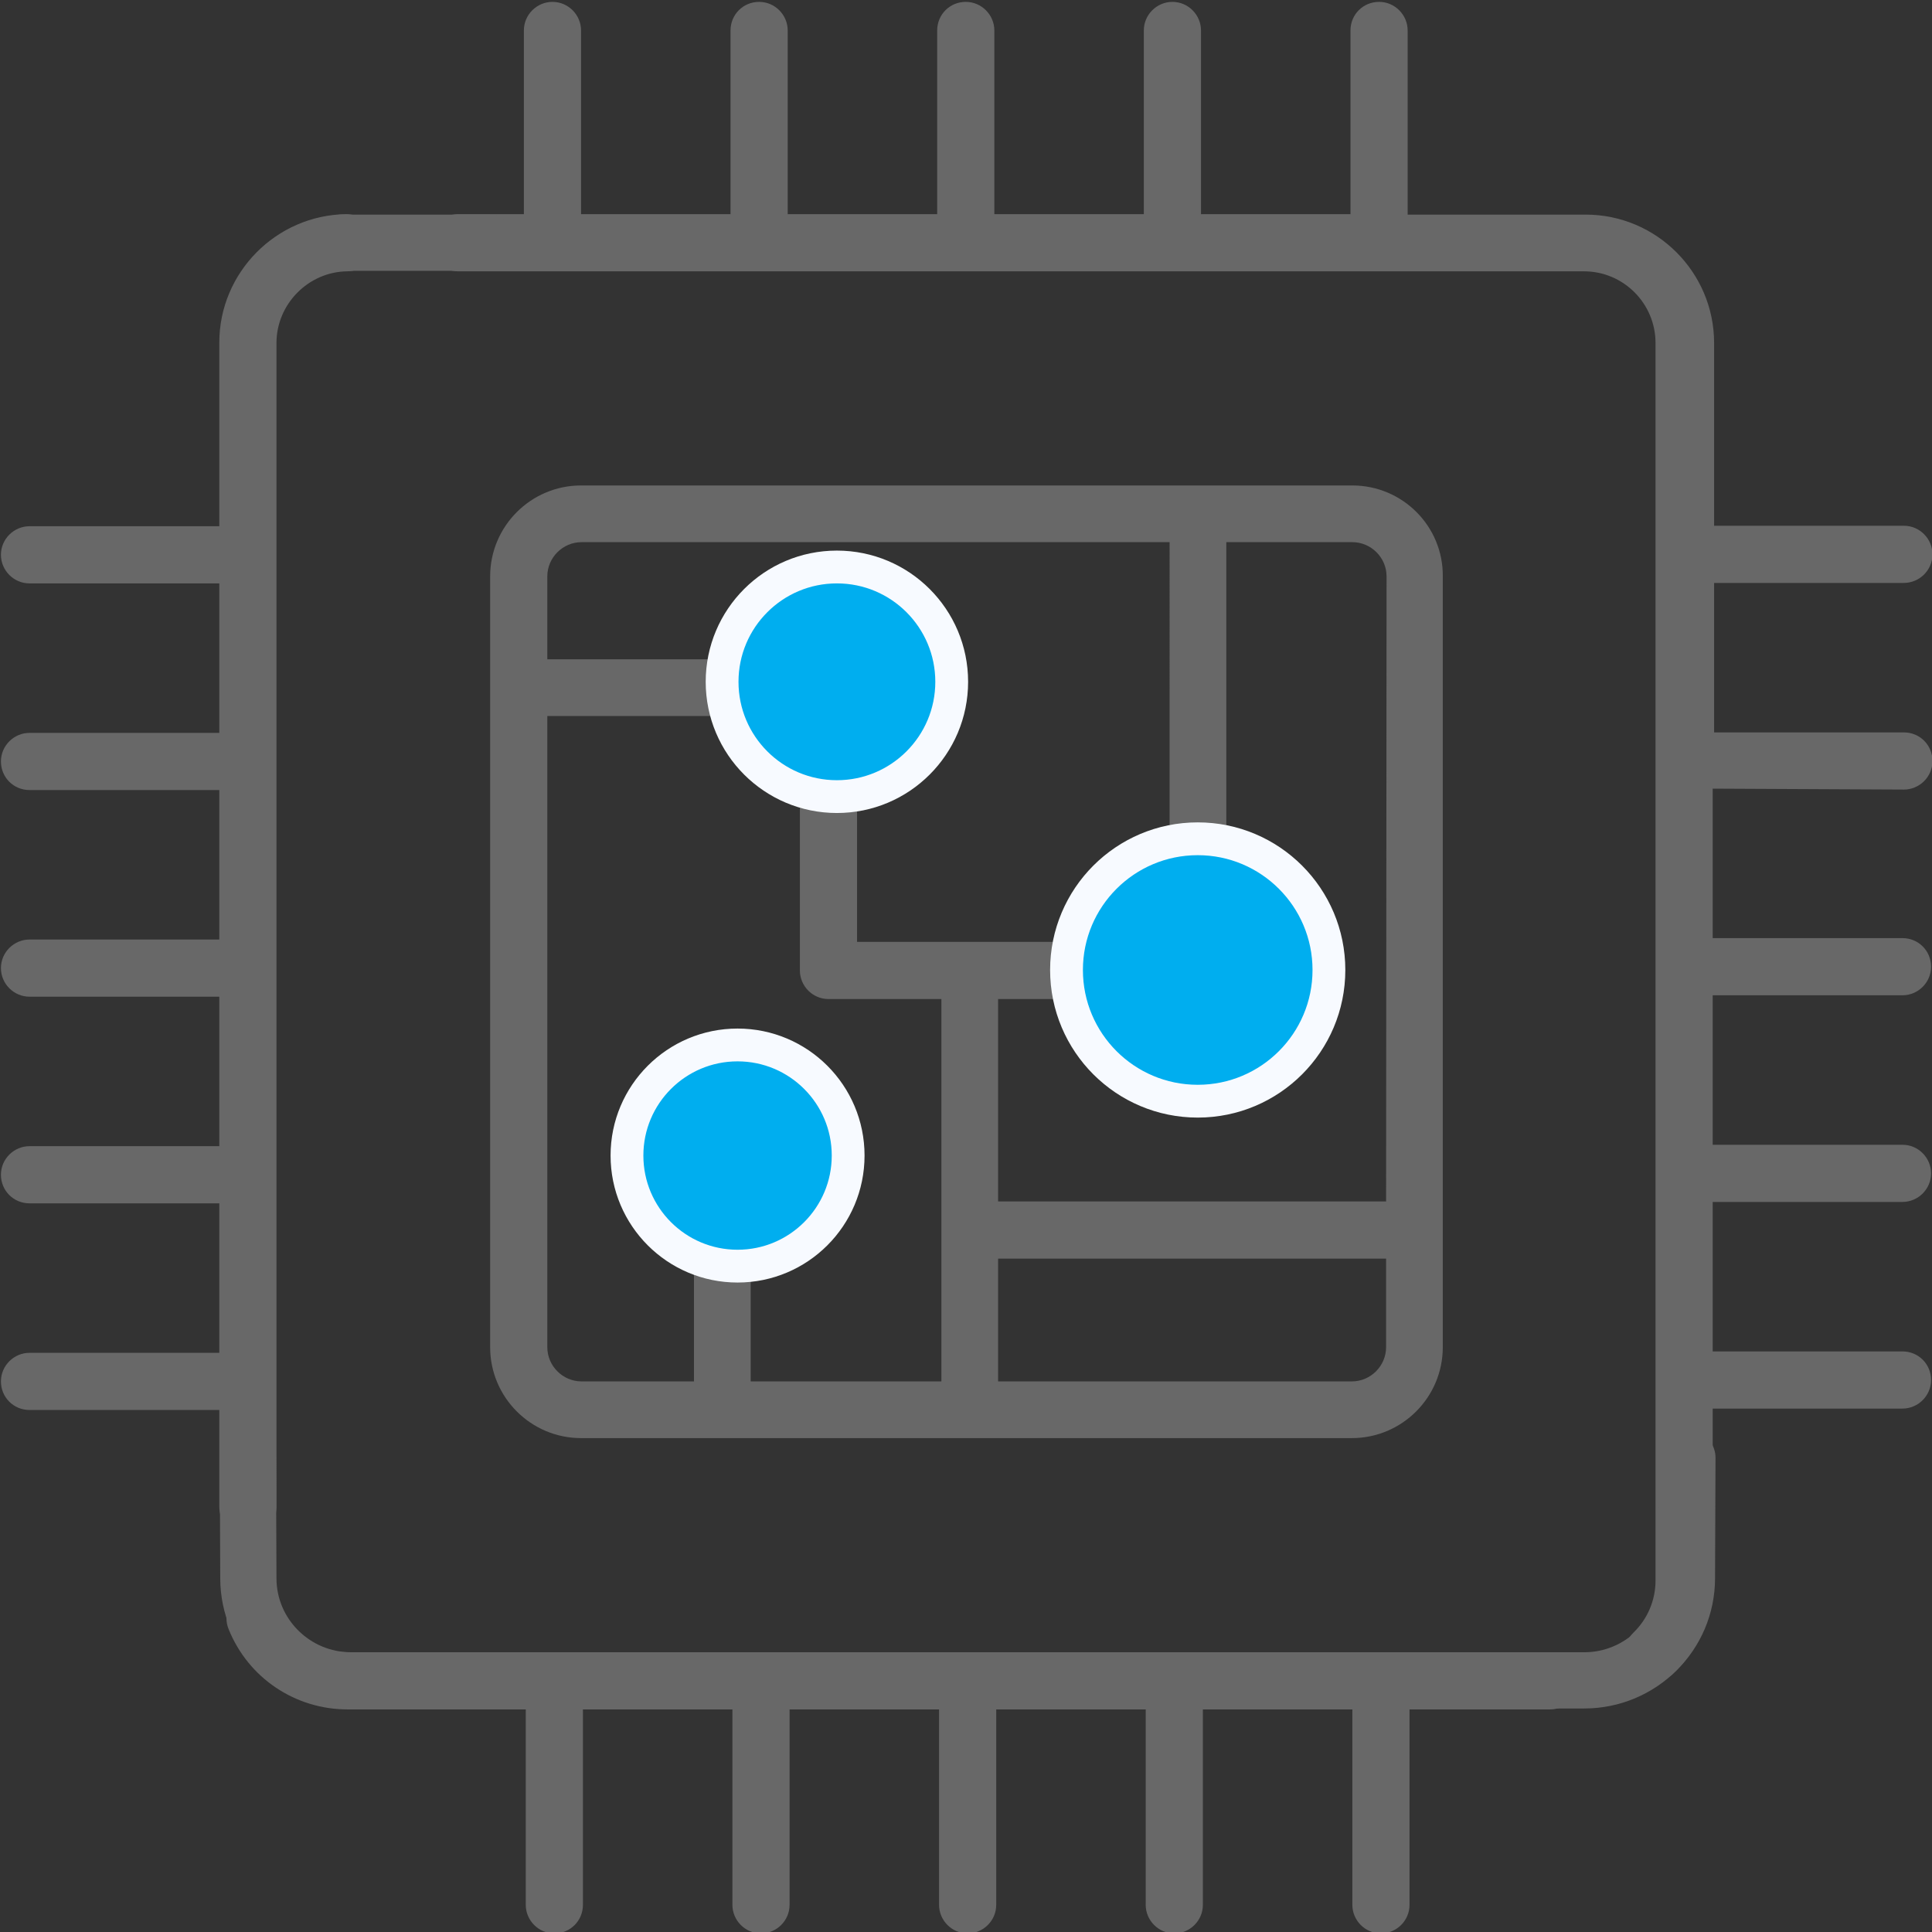
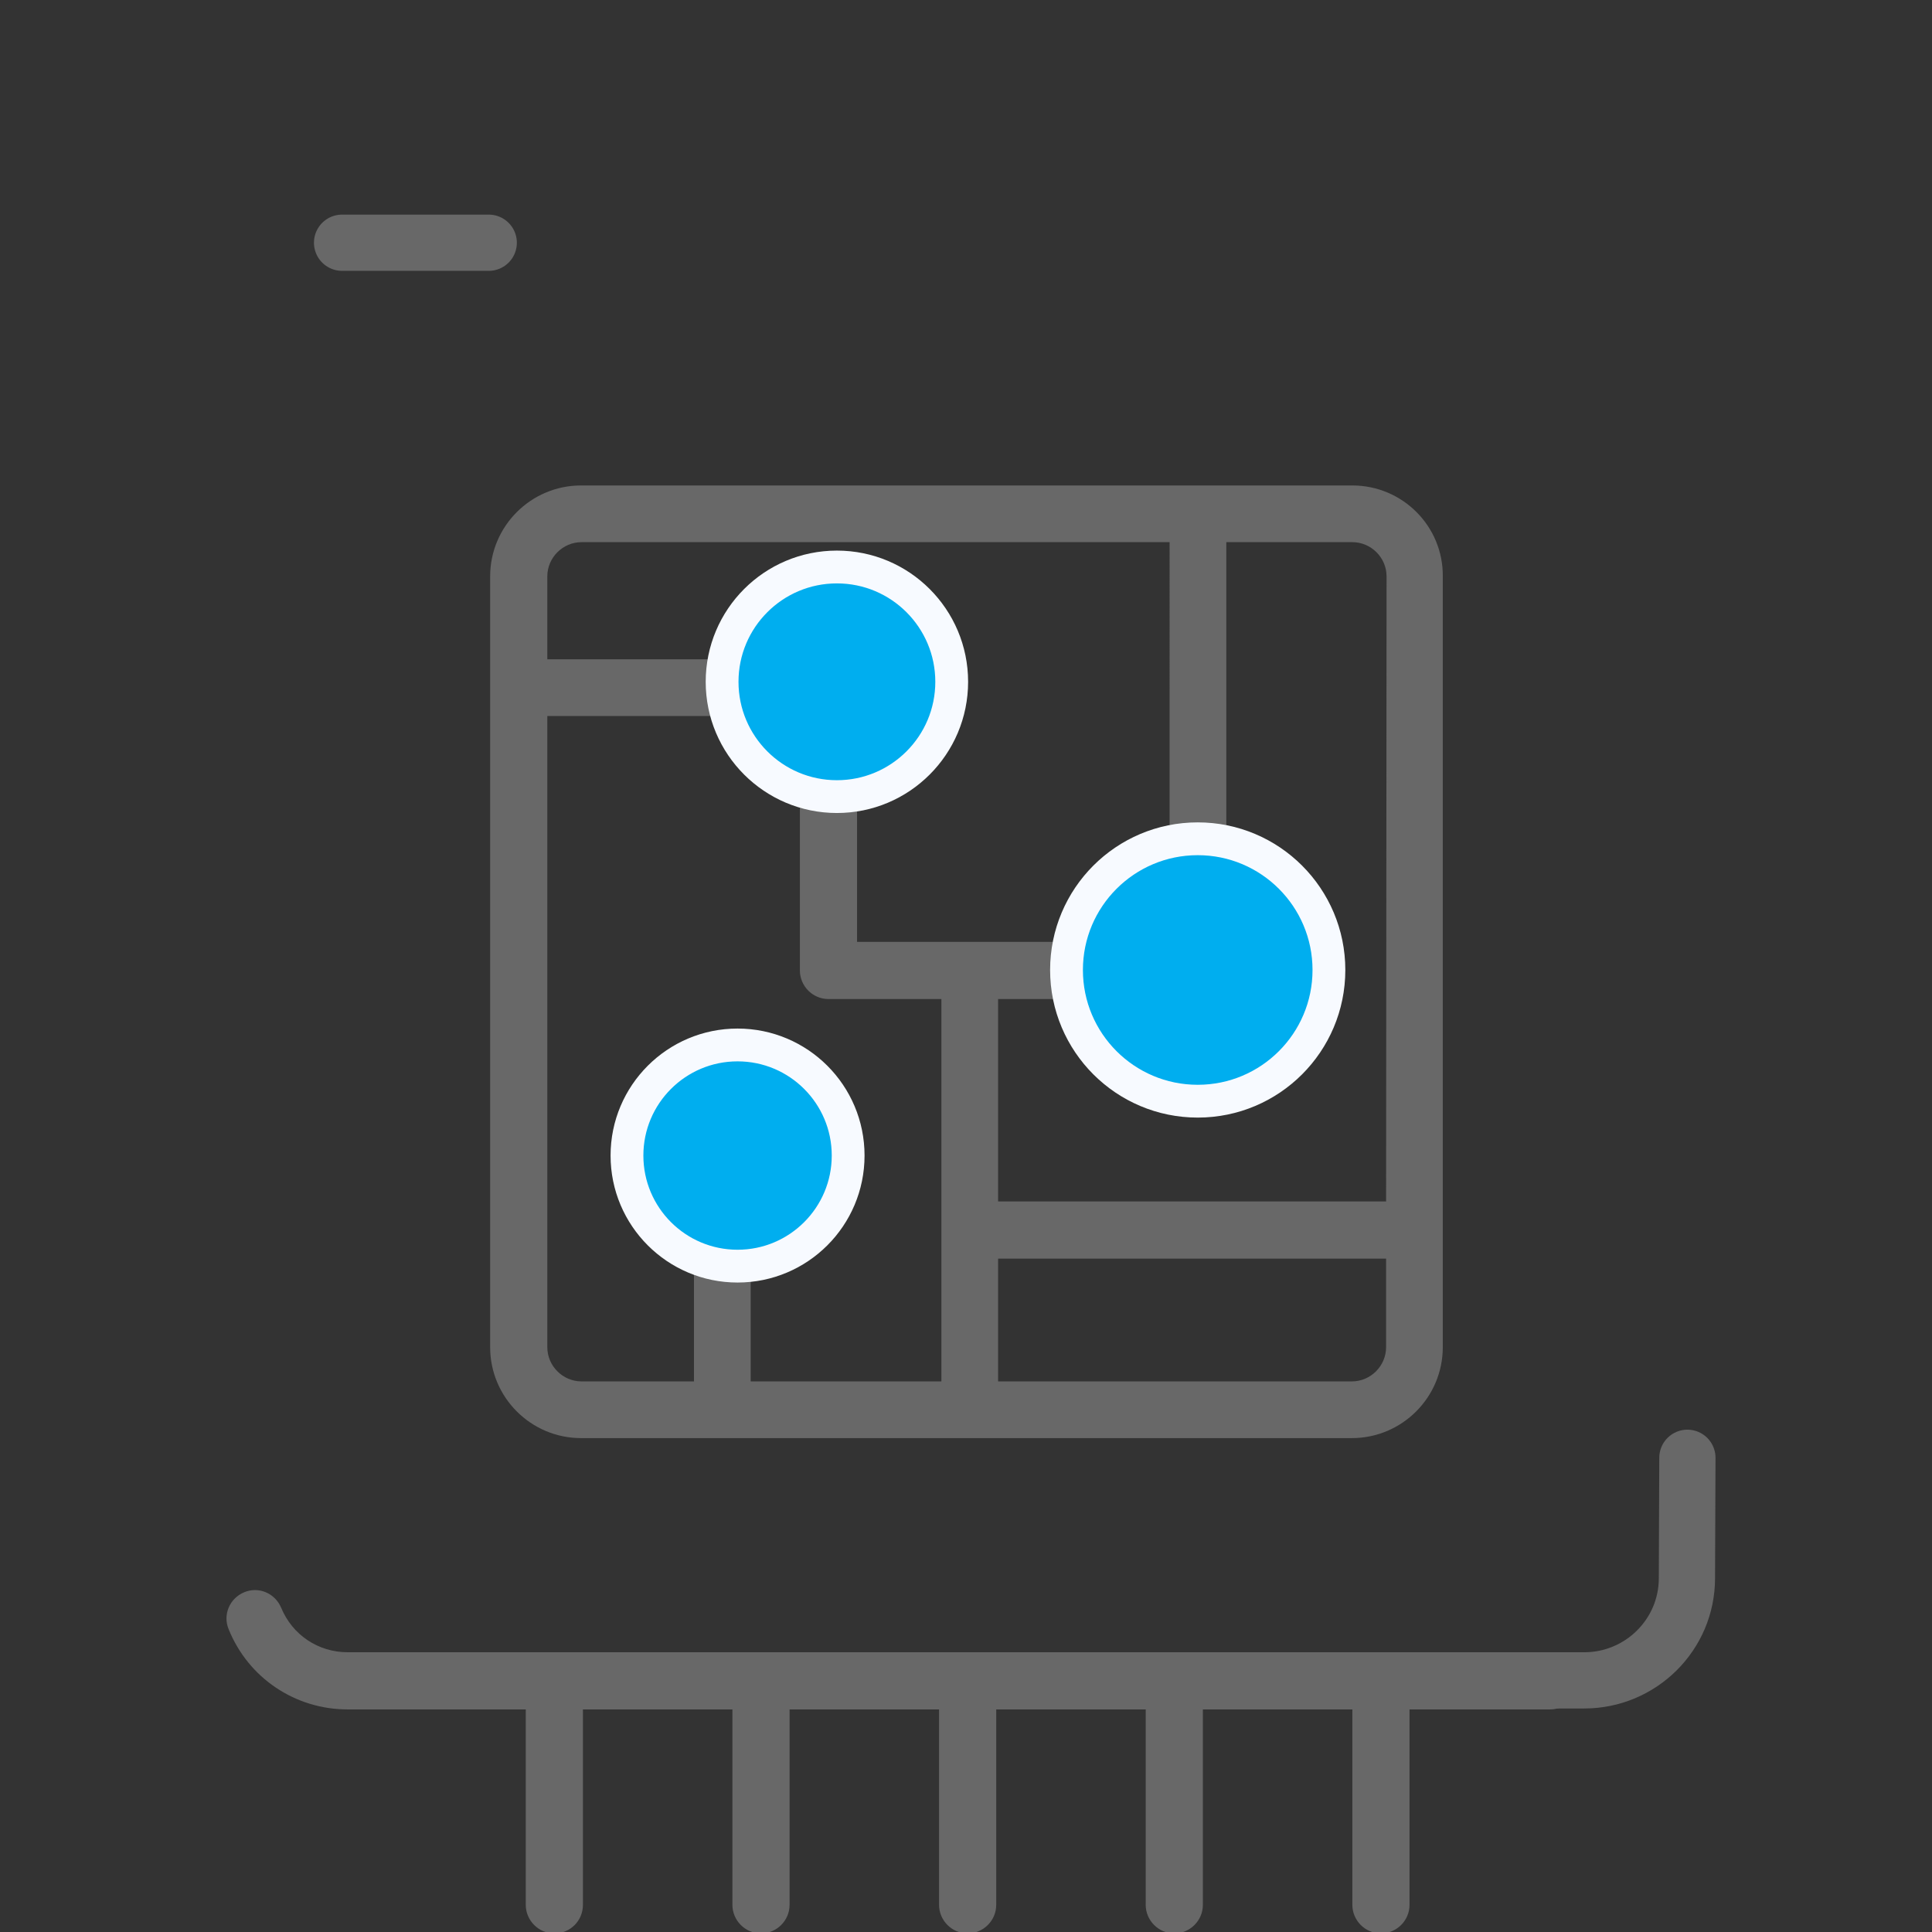
<svg xmlns="http://www.w3.org/2000/svg" version="1.1" id="Capa_1" x="0px" y="0px" viewBox="0 0 412.3 412.3" style="enable-background:new 0 0 412.3 412.3;" xml:space="preserve">
  <rect x="0" y="0" width="412.3" height="412.3" fill="#333333" stroke="none" />
  <style type="text/css">
	.st0{fill:#686868;}
	.st1{fill:none;stroke:#686868;stroke-width:12;stroke-linecap:round;stroke-linejoin:round;stroke-miterlimit:10;}
	.st2{fill:#00AEEF;stroke:#F7FAFF;stroke-width:7;stroke-miterlimit:10;}
</style>
  <g>
    <g>
      <g>
-         <path class="st0" d="M73.9,45.7L73.9,45.7c-15,0.2-27.1,12.5-27.1,27.4v39.2H6.3c-3.3,0-6.1,2.7-6.1,6.1c0,3.3,2.7,6.1,6.1,6.1     h40.5v31.9H6.3c-3.3,0-6.1,2.7-6.1,6.1s2.7,6.1,6.1,6.1h40.5v31.9H6.3c-3.3,0-6.1,2.7-6.1,6.1c0,3.3,2.7,6.1,6.1,6.1h40.5v31.9     H6.3c-3.3,0-6.1,2.7-6.1,6.1s2.7,6.1,6.1,6.1h40.5v31.9H6.3c-3.3,0-6.1,2.7-6.1,6.1s2.7,6.1,6.1,6.1h40.5v20.7     c0,3.3,2.7,6.1,6.1,6.1c3.3,0,6.1-2.7,6.1-6.1V73.2c0-8.3,6.8-15.2,15.1-15.3c3.3,0,6-2.8,6-6.2C79.9,48.4,77.2,45.7,73.9,45.7z" />
-       </g>
+         </g>
    </g>
    <g>
      <g>
        <path class="st0" d="M330.4,352.6H74.2c-6.3,0-11.8-3.7-14.2-9.5c-1.3-3.1-4.8-4.6-7.9-3.3c-3.1,1.3-4.6,4.8-3.3,7.9     c4.2,10.4,14.2,17.1,25.4,17.1h38v41.7c0,3.3,2.7,6.1,6.1,6.1s6.1-2.7,6.1-6.1v-41.7h31.9v41.7c0,3.3,2.7,6.1,6.1,6.1     c3.3,0,6.1-2.7,6.1-6.1v-41.7h31.9v41.7c0,3.3,2.7,6.1,6.1,6.1c3.3,0,6.1-2.7,6.1-6.1v-41.7h31.9v41.7c0,3.3,2.7,6.1,6.1,6.1     c3.3,0,6.1-2.7,6.1-6.1v-41.7h31.9v41.7c0,3.3,2.7,6.1,6.1,6.1c3.3,0,6.1-2.7,6.1-6.1v-41.7h30c3.3,0,6.1-2.7,6.1-6.1     C336.5,355.3,333.7,352.6,330.4,352.6z" />
      </g>
    </g>
    <g>
      <g>
        <path class="st0" d="M288.6,103.6H124c-10.7,0-19.4,8.7-19.4,19.4v164.5c0,10.7,8.7,19.4,19.4,19.4h164.5     c10.7,0,19.4-8.7,19.4-19.4V123C308,112.3,299.3,103.6,288.6,103.6z M116.8,123c0-4,3.3-7.3,7.3-7.3h125.5V179     c-11,2.4-19.6,11-22,22h-44.7v-31c11.5-2.2,20.1-12.4,20.1-24.5c0-13.7-11.2-24.9-24.9-24.9c-12.1,0-22.2,8.7-24.5,20.1h-36.8     L116.8,123L116.8,123z M255.6,190.5c9.1,0,16.6,7.4,16.6,16.6s-7.4,16.6-16.6,16.6c-9.2,0-16.6-7.5-16.6-16.6     S246.4,190.5,255.6,190.5z M178,158.3c-7,0-12.8-5.7-12.8-12.8s5.7-12.8,12.8-12.8s12.8,5.7,12.8,12.8S185,158.3,178,158.3z      M151.8,257.4c-3.5-2-5.9-5.8-5.9-10.1c0-6.4,5.2-11.5,11.5-11.5c6.4,0,11.5,5.2,11.5,11.5C169,256.2,159.5,261.8,151.8,257.4z      M200.9,294.8h-40.7v-23.9c11.8-1.3,21-11.4,21-23.5c0-13.1-10.6-23.7-23.7-23.7c-13.1,0-23.7,10.6-23.7,23.7     c0,9.7,5.9,18.1,14.3,21.7v25.7h-24c-4,0-7.3-3.3-7.3-7.3V152.8h37.4c0.1,0.1,3.3,12.5,16.5,16.5v37.8c0,3.3,2.7,6.1,6.1,6.1     h24.1L200.9,294.8L200.9,294.8z M295.8,287.5c0,4-3.3,7.3-7.3,7.3H213v-26.2h82.8V287.5z M295.8,256.4H213v-43.2h14.5     c2.8,12.9,14.3,22.6,28.1,22.6c15.8,0,28.7-12.9,28.7-28.7c0-13.7-9.7-25.3-22.6-28.1l0,0v-63.3h26.9c4,0,7.3,3.3,7.3,7.3     L295.8,256.4L295.8,256.4z" />
      </g>
    </g>
    <g>
      <g>
-         <path class="st0" d="M406.3,168.5c3.3,0,6.1-2.7,6.1-6.1s-2.7-6.1-6.1-6.1h-40.5v-31.9h40.5c3.3,0,6.1-2.7,6.1-6.1     c0-3.3-2.7-6.1-6.1-6.1h-40.5v-39c0-15.1-12.3-27.4-27.4-27.4h-38V6.5c0-3.3-2.7-6.1-6.1-6.1s-6.1,2.7-6.1,6.1v39.2h-31.9V6.5     c0-3.3-2.7-6.1-6.1-6.1c-3.3,0-6.1,2.7-6.1,6.1v39.2h-31.9V6.5c0-3.3-2.7-6.1-6.1-6.1S200,3.1,200,6.5v39.2h-31.9V6.5     c0-3.3-2.7-6.1-6.1-6.1s-6.1,2.7-6.1,6.1v39.2H124V6.5c0-3.3-2.7-6.1-6.1-6.1c-3.3,0-6.1,2.7-6.1,6.1v39.2h-14     c-3.4,0-6.1,2.7-6.1,6.1s2.7,6.1,6.1,6.1c31.8,0,214.8,0,240.2,0c8.5,0,15.3,6.9,15.3,15.3v264.1c0,4.2-1.7,8.2-4.7,11.1     c-2.4,2.3-2.5,6.2-0.2,8.6c1.2,1.3,2.8,1.9,4.4,1.9c1.5,0,3-0.6,4.2-1.7c5.5-5.2,8.5-12.3,8.5-19.9v-36.7H406     c3.3,0,6.1-2.7,6.1-6.1s-2.7-6.1-6.1-6.1h-40.5v-31.9H406c3.3,0,6.1-2.7,6.1-6.1c0-3.3-2.7-6.1-6.1-6.1h-40.5v-31.9H406     c3.3,0,6.1-2.7,6.1-6.1s-2.7-6.1-6.1-6.1h-40.5v-31.9L406.3,168.5L406.3,168.5z" />
-       </g>
+         </g>
    </g>
    <line class="st1" x1="73" y1="51.8" x2="104.3" y2="51.8" />
-     <path class="st1" d="M52.9,311.1l0.1,25.7c0,12.1,9.9,21.8,21.9,21.8h11.4" />
    <path class="st1" d="M360.1,311.1l-0.1,25.7c0,12.1-9.9,21.8-21.9,21.8h-11.4" />
  </g>
  <circle class="st2" cx="157.4" cy="246.6" r="23.6" />
  <circle class="st2" cx="255.6" cy="207" r="28" />
  <circle class="st2" cx="178.6" cy="145.5" r="24.5" />
</svg>